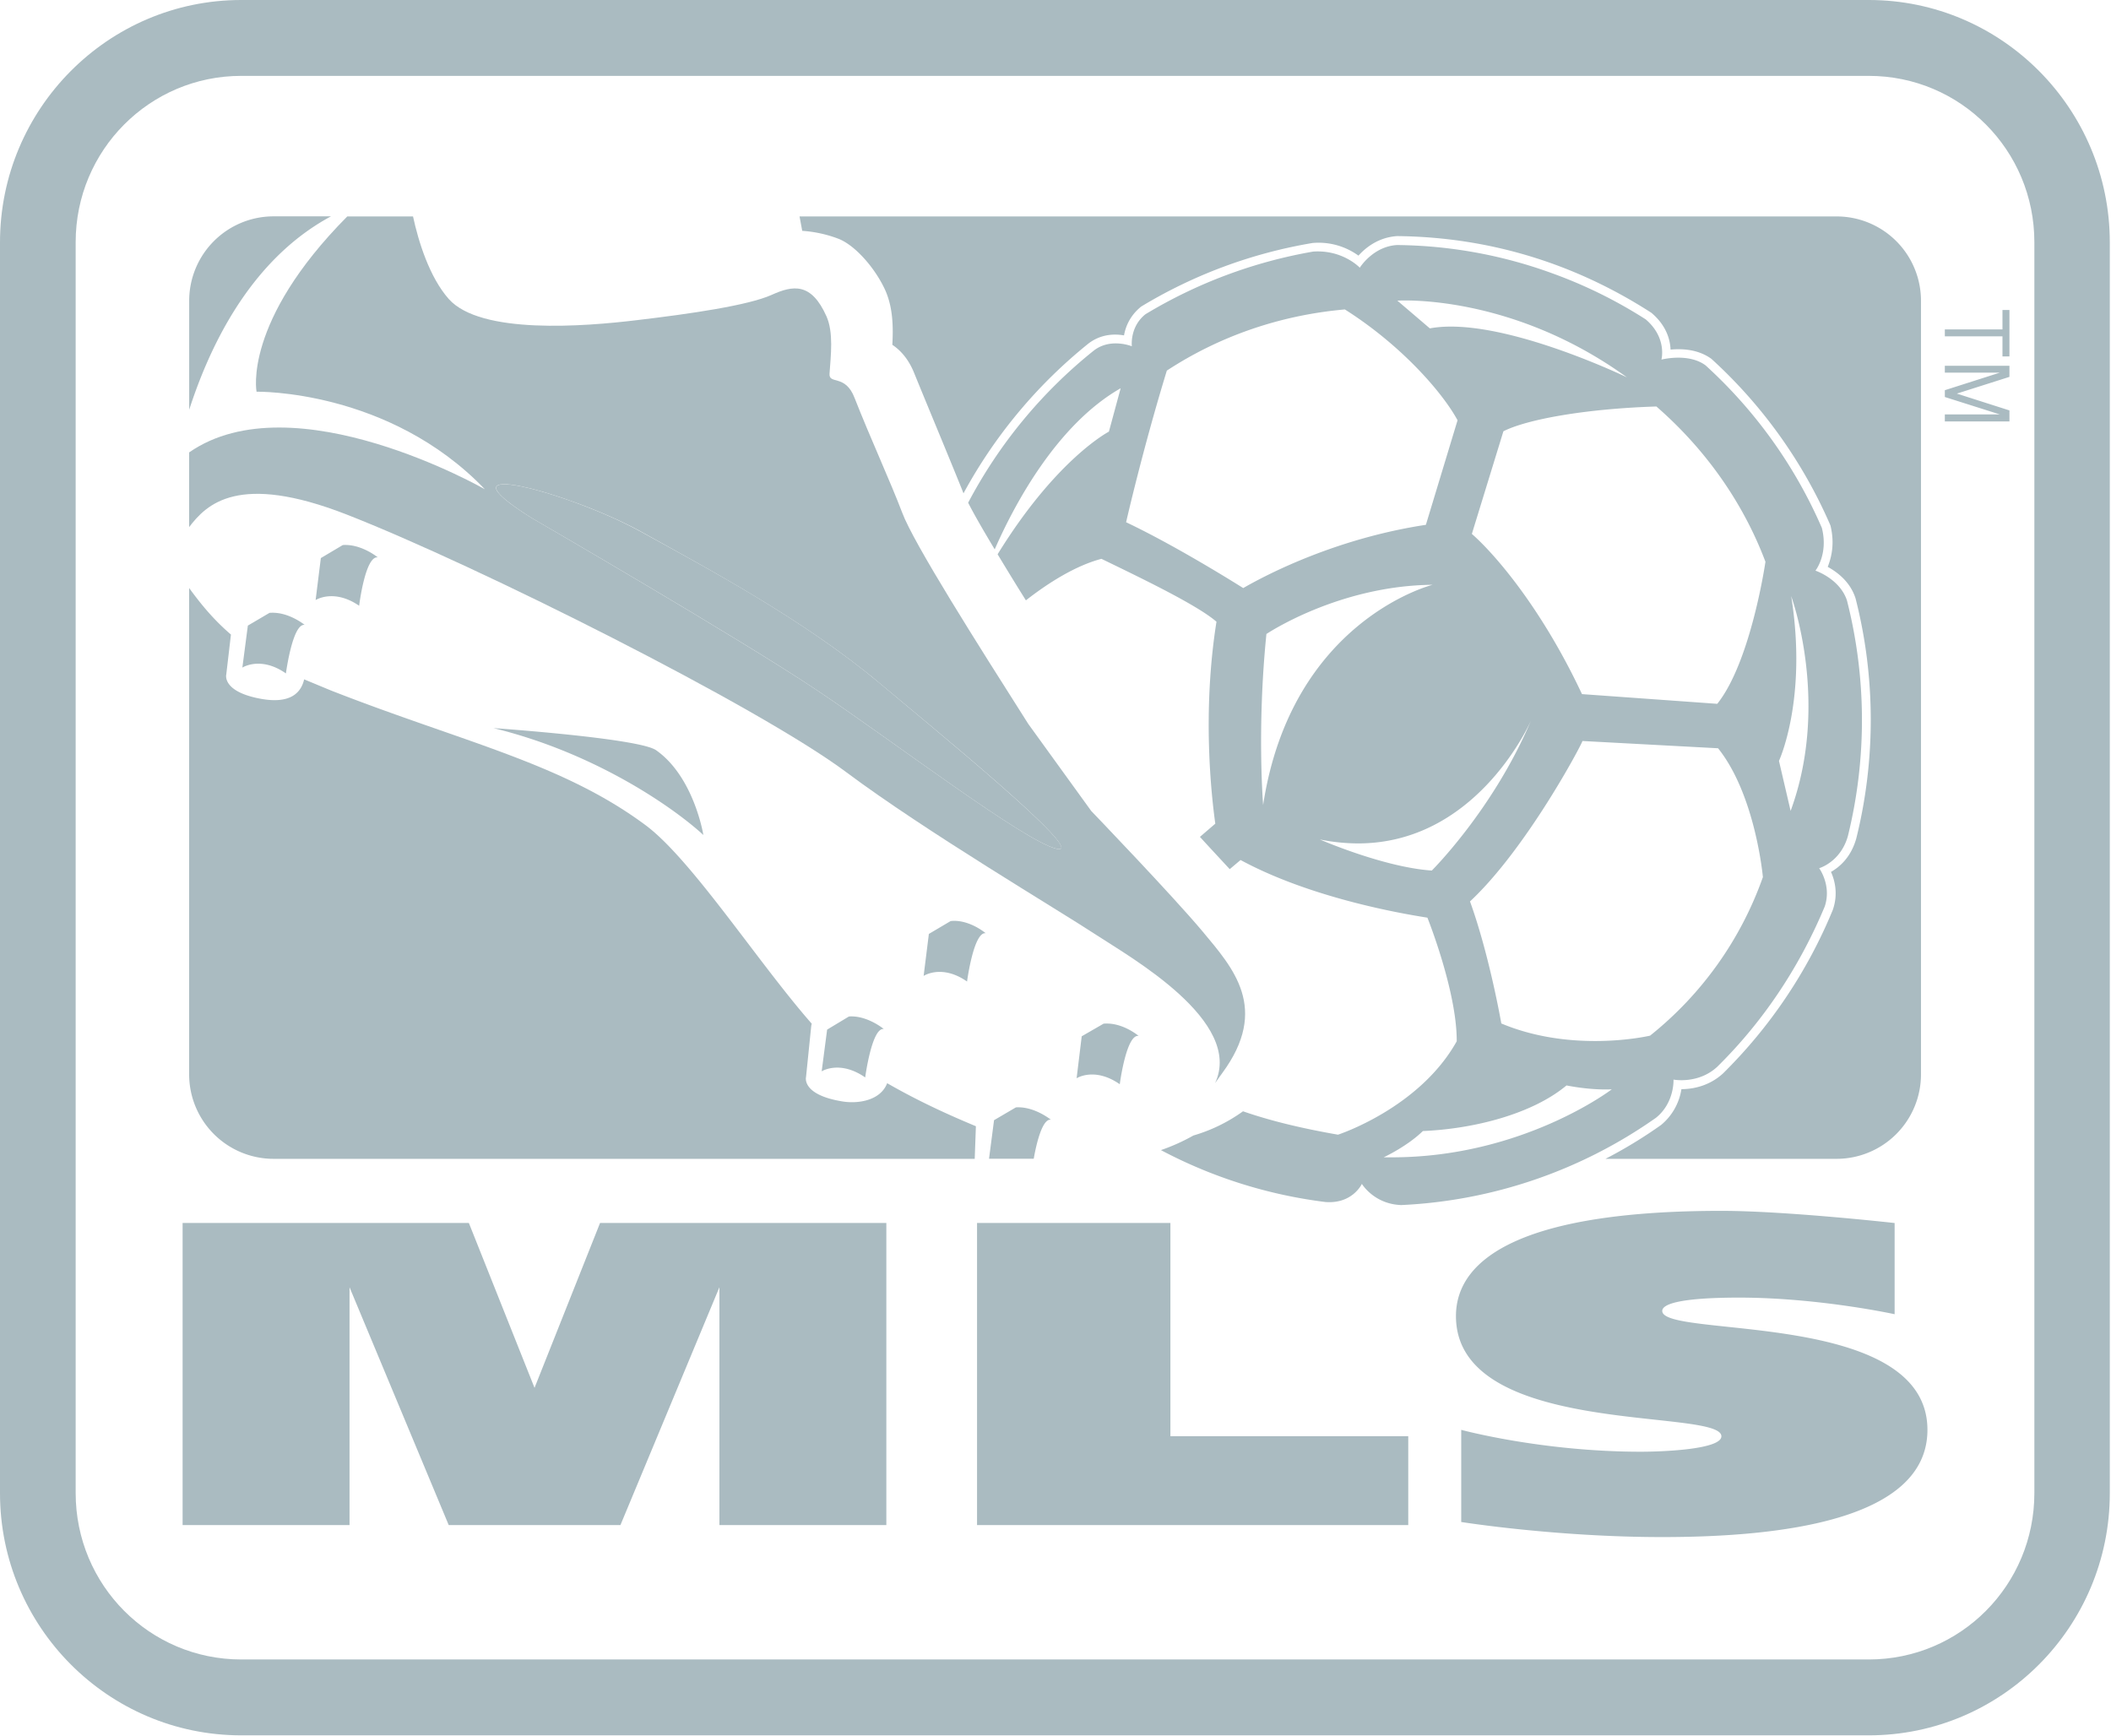
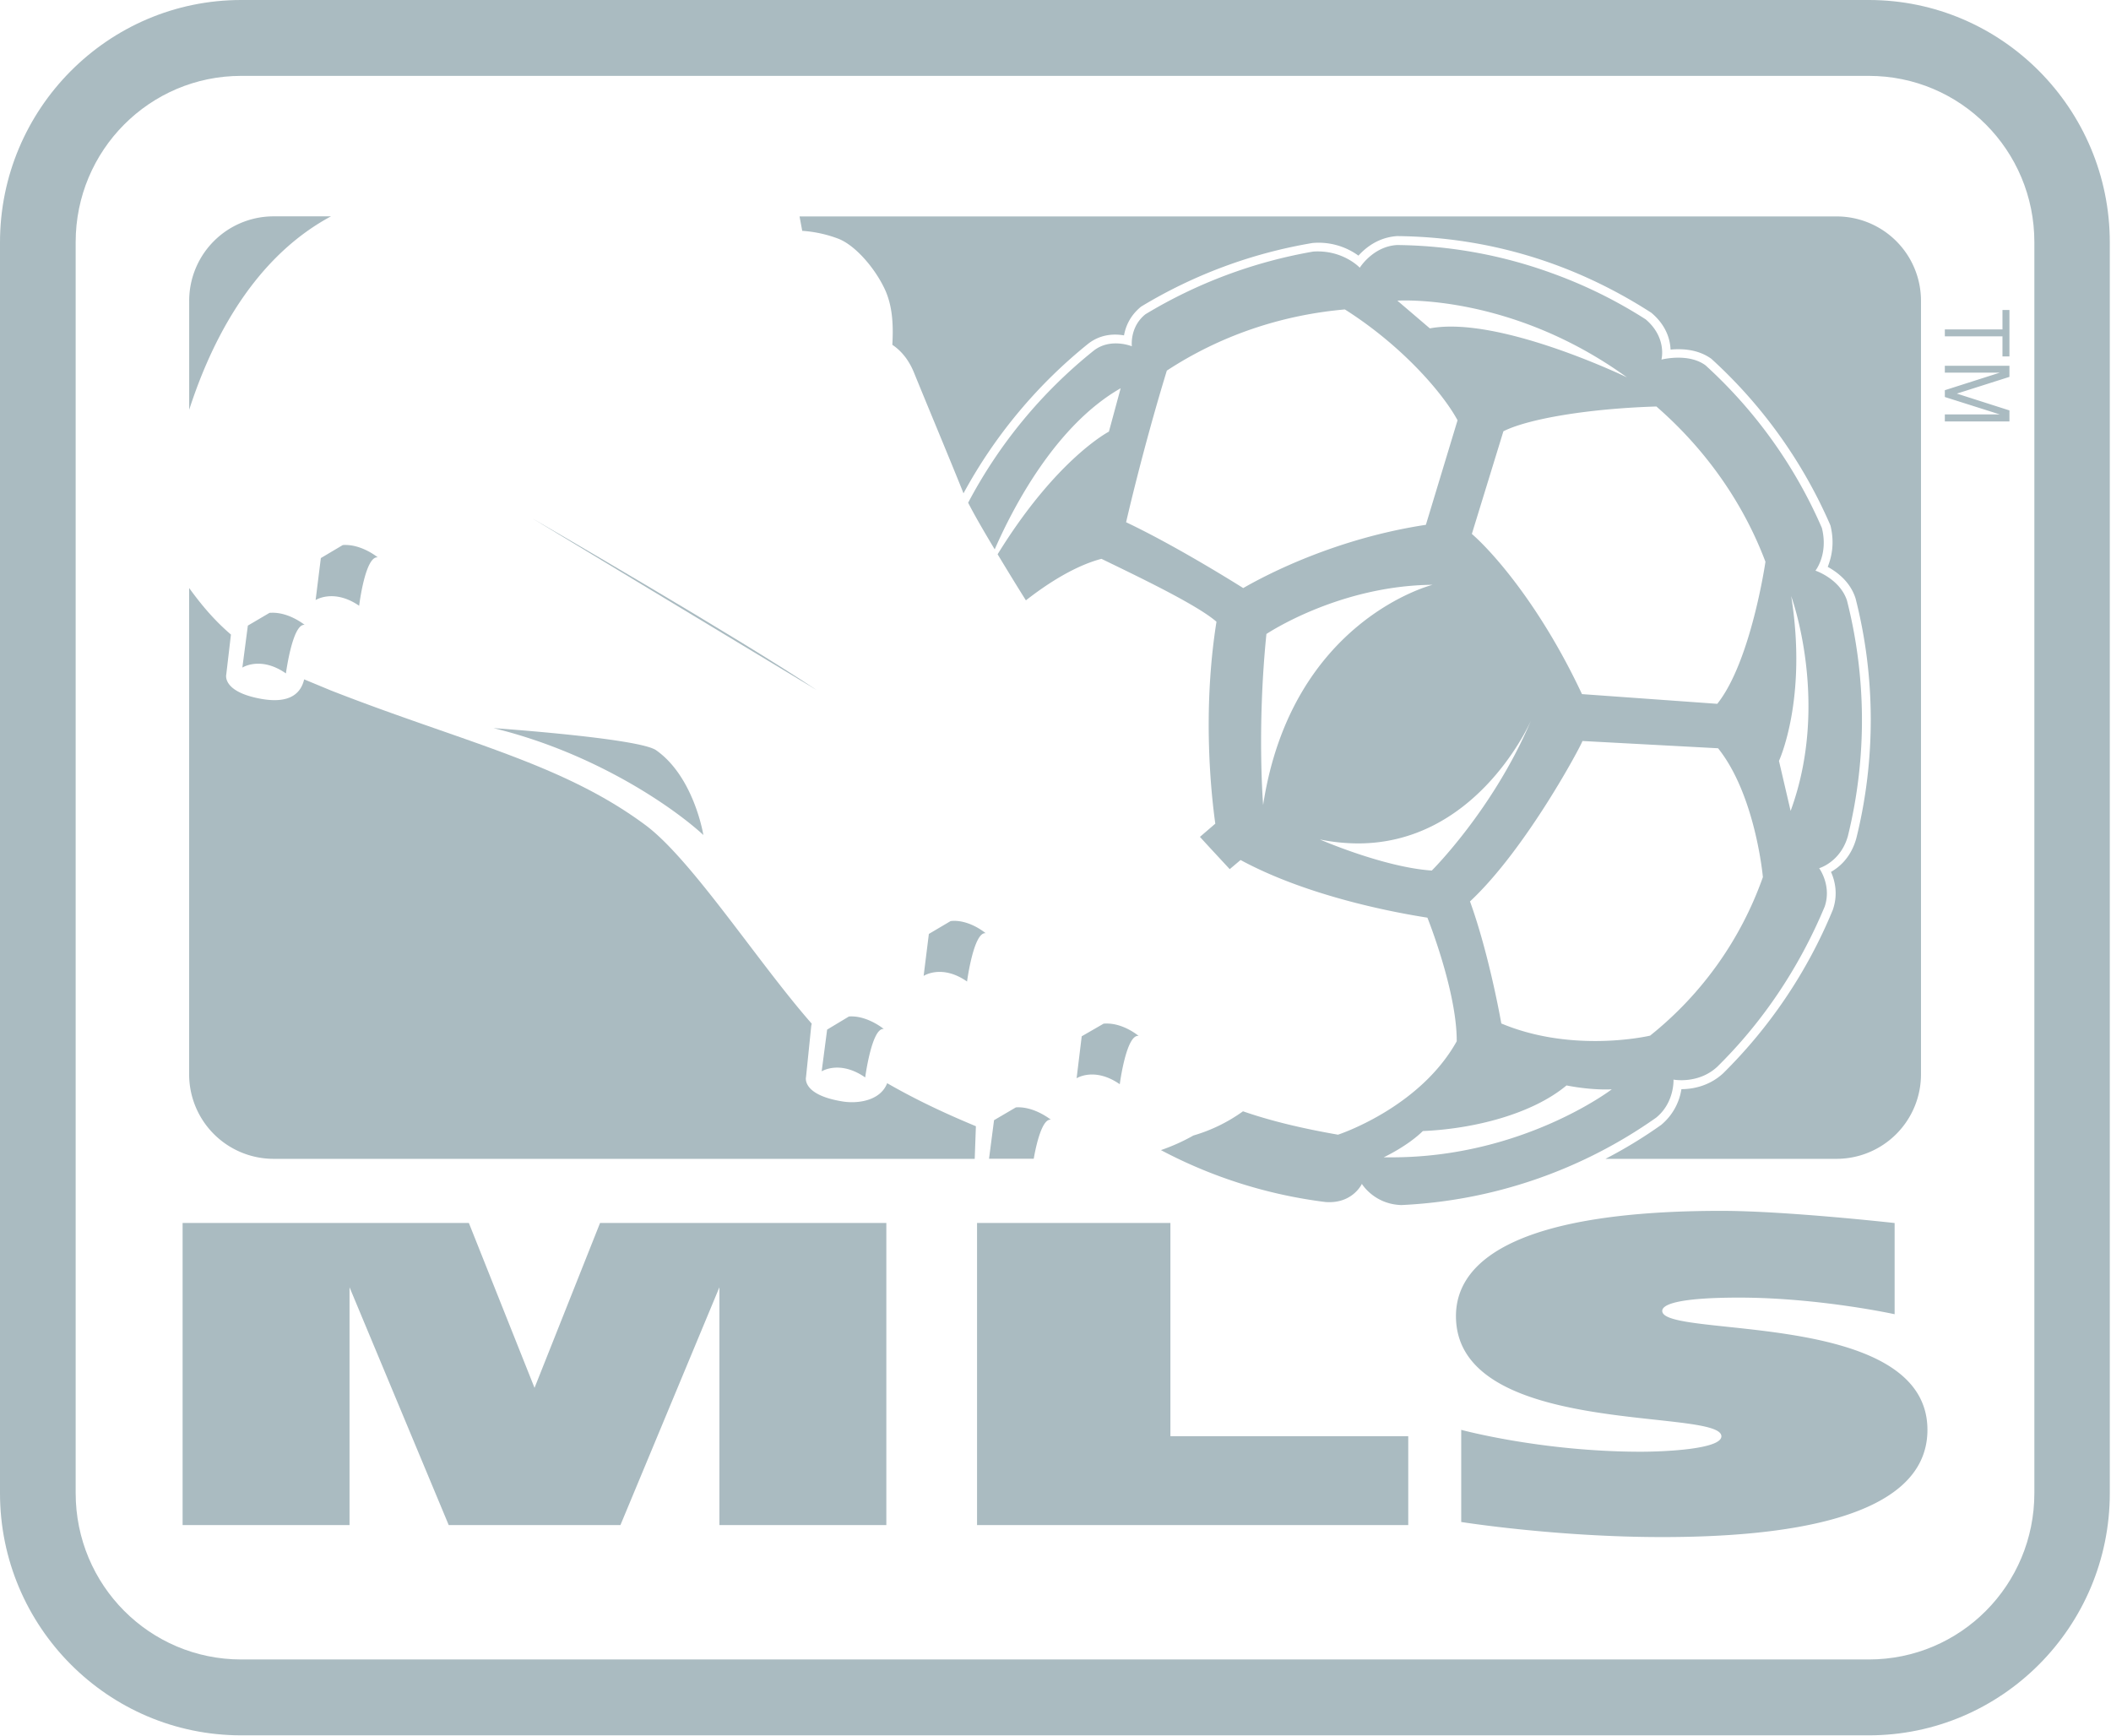
<svg xmlns="http://www.w3.org/2000/svg" width="90" height="74" viewBox="0 0 90 74">
  <g fill="#AABBC1">
-     <path d="M22.67 22.087s8.9 5.155 12.146 7.333c3.24 2.159 8.904 6.5 10.259 6.775 1.345.264-5.356-5.205-7.554-7.054-3.246-2.717-7.296-4.875-10.26-6.505-1.82-.997-4.754-1.99-5.757-1.99-.635 0-.501.394 1.167 1.441" />
+     <path d="M22.67 22.087s8.9 5.155 12.146 7.333" />
    <path d="M10.284 0C4.61 0 0 4.641 0 10.334v53.33c0 5.693 4.61 10.324 10.284 10.324h69.39c5.669 0 10.275-4.631 10.275-10.324v-53.33C89.949 4.641 85.343 0 79.675 0H10.284M3.226 63.659V10.324c0-3.918 3.157-7.089 7.058-7.089h69.39c3.907 0 7.059 3.17 7.059 7.089v53.335c0 3.928-3.152 7.094-7.058 7.094H10.284c-3.901 0-7.058-3.166-7.058-7.094" />
    <path d="M34.088 9.229l.114.613a5.343 5.343 0 0 1 1.534.334c.72.274 1.588 1.266 2.015 2.218.327.753.332 1.57.293 2.308.332.22.69.594.938 1.222.655 1.605 1.38 3.335 2.025 4.93l.07.18a21.11 21.11 0 0 1 5.315-6.377c.536-.418 1.117-.428 1.529-.358.064-.354.238-.828.73-1.227a20.715 20.715 0 0 1 7.31-2.712 2.896 2.896 0 0 1 1.955.539c.293-.324.83-.778 1.648-.833 3.847.04 7.5 1.117 10.84 3.27.64.539.8 1.142.819 1.57.471-.044 1.166-.024 1.742.395a20.753 20.753 0 0 1 5.053 7.053l.024.06c.189.788.03 1.376-.119 1.755.382.21.943.613 1.177 1.316l.01.03c.853 3.34.863 6.884.03 10.234-.229.813-.72 1.221-1.078 1.426.164.364.313.952.075 1.625a21.048 21.048 0 0 1-4.686 6.974c-.615.558-1.33.663-1.766.663a2.468 2.468 0 0 1-.864 1.525 19.727 19.727 0 0 1-2.373 1.446h9.848a3.602 3.602 0 0 0 3.603-3.609V12.838a3.596 3.596 0 0 0-3.603-3.61H34.088M11.66 9.224a3.6 3.6 0 0 0-3.594 3.61v4.636c.77-2.378 2.447-6.312 6.045-8.246H11.66m-3.596 36.57a3.602 3.602 0 0 0 3.598 3.614h29.894l.05-1.39c-.909-.38-2.294-.978-3.783-1.835-.288.753-1.265.892-1.94.772-1.723-.289-1.519-1.036-1.519-1.036l.223-2.184.02-.09c-2.263-2.572-5.102-6.979-7.072-8.454-3.56-2.652-7.773-3.54-13.416-5.748l-1.152-.478c-.124.538-.546 1.051-1.801.837-1.722-.3-1.519-1.047-1.519-1.047l.199-1.7c-.755-.648-1.29-1.31-1.782-1.984v20.723" />
    <path d="M57.973 11.414s-.72-.773-1.986-.688a20.645 20.645 0 0 0-7.152 2.672c-.68.543-.58 1.366-.58 1.366s-.909-.374-1.623.184a20.627 20.627 0 0 0-5.356 6.486c.258.508.66 1.201 1.132 1.989.819-1.87 2.63-5.304 5.37-6.87l-.501 1.85s-2.234 1.151-4.745 5.229c.367.608.77 1.271 1.206 1.964.933-.728 2.1-1.475 3.221-1.77 1.569.763 4.07 1.955 4.904 2.682-.61 3.839-.224 7.358-.05 8.61l-.655.563c.362.399.79.857 1.27 1.376l.462-.39c2.948 1.596 6.755 2.27 7.966 2.458 0 0 1.26 3.141 1.25 5.27-1.592 2.856-5.062 3.983-5.062 3.983-1.315-.23-2.714-.534-4.05-.997a6.92 6.92 0 0 1-2.114 1.032 8.314 8.314 0 0 1-1.385.623 20.33 20.33 0 0 0 7.013 2.213c1.157.09 1.554-.773 1.554-.773s.516.863 1.677.903a20.483 20.483 0 0 0 10.865-3.724c.794-.643.744-1.625.744-1.625s1.043.204 1.857-.539c1.925-1.894 3.489-4.202 4.59-6.84.303-.901-.237-1.634-.237-1.634s.913-.26 1.225-1.371c.834-3.39.775-6.84-.04-10.045-.307-.927-1.344-1.271-1.344-1.271s.56-.698.273-1.825a20.295 20.295 0 0 0-4.959-6.929c-.734-.543-1.88-.244-1.88-.244s.252-.927-.67-1.715a19.89 19.89 0 0 0-4.011-1.974 19.872 19.872 0 0 0-6.591-1.196c-1.028.06-1.588.967-1.588.967m1.603 1.405s4.804-.334 9.787 3.27c0 0-5.46-2.641-8.403-2.088l-1.384-1.182M48.01 22.266s.705-3.096 1.737-6.465c2.184-1.431 4.76-2.358 7.59-2.608 2.446 1.55 4.183 3.575 4.804 4.726l-1.35 4.457c-3.767.573-6.68 2.059-7.788 2.697 0 0-2.734-1.735-4.993-2.807m19.436 7.328c-1.767-3.764-3.796-6.047-4.695-6.83l1.345-4.376c1.003-.509 3.504-.962 6.522-1.057 2.045 1.78 3.673 4.033 4.65 6.62 0 0-.615 4.252-2.054 6.057l-5.768-.414m-13.455-2.562s3.067-2.064 7.088-2.099c0 0-6.016 1.496-7.227 9.387 0 0-.268-3.265.14-7.288m21.852 5.409s1.226-2.628.521-7.024c0 0 1.673 4.536-.024 9.157l-.497-2.133m-10.581-1.7c-1.599 3.773-4.22 6.376-4.22 6.376-2.054-.14-4.774-1.326-4.774-1.326a8.29 8.29 0 0 0 1.628.169c4.919 0 7.197-4.845 7.366-5.22m-1.256 12.897s-.501-2.896-1.335-5.204c2.407-2.244 4.774-6.71 4.794-6.84l5.782.31c1.599 1.998 1.911 5.493 1.911 5.493a15.07 15.07 0 0 1-4.81 6.76s-.967.229-2.342.229c-1.156 0-2.596-.16-4-.748m-5.018 5.708s1.008-.469 1.673-1.122c2.159-.09 4.655-.718 6.124-1.944 1.152.224 1.931.165 1.931.165s-3.792 2.9-9.376 2.9h-.352m-33.406 2.798l-2.794 7.03-2.8-7.03H7.785v12.882h7.117v-10.14l4.229 10.14h7.32l4.22-10.14v10.14h7.117V52.142zm16.072 0v12.882h18.384v-3.789h-10.14v-9.093zm20.418 3.971c0 5.19 11.316 3.903 11.316 5.125 0 .563-2.52.658-3.43.658-4.238 0-7.662-.933-7.662-.933v3.929s4.035.643 8.571.643c5.048 0 11.306-.718 11.306-4.572 0-5.16-11.306-3.888-11.306-5.07 0-.333.968-.568 3.27-.568 3.406 0 6.637.708 6.637.708v-3.888s-4.636-.519-7.386-.519c-8.253 0-11.316 1.925-11.316 4.487m23.3-42.896v.828h-2.457v.294h2.457v.857h.297v-1.979zm-2.457 2.378v.294h2.342l-2.342.748v.29l2.342.742h-2.342v.299h2.754v-.469l-2.243-.717 2.243-.713v-.474z" />
-     <path d="M14.804 9.229c-4.457 4.496-3.866 7.472-3.866 7.472s5.638-.11 9.733 4.158c0 0-8.155-4.666-12.607-1.57v3.185c.745-.982 2.1-2.333 6.7-.543 5.554 2.168 17.6 8.21 21.323 10.997 3.375 2.522 9.033 5.867 10.676 6.949 1.41.927 6.268 3.659 5.042 6.3l.303-.423c2.035-2.762.457-4.486-.834-6.037-1.275-1.525-4.75-5.14-4.75-5.14l-2.685-3.713c-2.144-3.375-4.893-7.707-5.375-9.008-.496-1.306-1.365-3.196-2.03-4.89-.392-1.032-1.107-.554-1.067-1.037.055-.788.174-1.75-.129-2.438-.65-1.46-1.43-1.331-2.343-.917-1.002.448-3.464.807-5.742 1.076-2.234.27-6.66.624-8.02-.902-.83-.937-1.296-2.467-1.524-3.52h-2.805M45.07 36.194c-1.35-.28-7.018-4.616-10.254-6.775-3.246-2.173-12.145-7.333-12.145-7.333-4.318-2.697 1.618-1.077 4.591.544 2.963 1.645 7.018 3.798 10.254 6.51 2.154 1.805 8.596 7.064 7.634 7.064-.025 0-.05-.005-.08-.01" />
    <path d="M29.987 35.6s-.397-2.477-2.015-3.614c-.73-.513-6.933-.942-6.933-.942 4.422 1.077 7.762 3.46 8.948 4.557m17.064 8.044l-.933.538-.218 1.79s.764-.494 1.84.254c0 0 .279-2.148.805-2.059 0 0-.62-.528-1.355-.528-.045 0-.09 0-.139.005M40.53 39.27l-.929.549-.223 1.79s.77-.514 1.851.239c0 0 .283-2.134.794-2.059 0 0-.615-.528-1.345-.528-.05 0-.1.005-.149.01M14.612 23.24l-.933.554-.223 1.79s.774-.5 1.856.243c0 0 .258-2.138.794-2.063 0 0-.64-.529-1.38-.529-.04 0-.074 0-.114.005m-3.122 2.89l-.923.543-.234 1.79s.78-.504 1.857.249c0 0 .283-2.144.799-2.069 0 0-.63-.518-1.36-.518-.05 0-.094 0-.14.005m24.703 17.21l-.928.558-.233 1.78s.769-.494 1.856.259c0 0 .283-2.144.794-2.064 0 0-.65-.538-1.38-.538a.8.8 0 0 0-.11.005m7.117 3.876l-.928.544-.214 1.645h1.906c.104-.604.362-1.72.73-1.665 0 0-.65-.529-1.385-.529a.8.8 0 0 0-.11.005" />
  </g>
</svg>